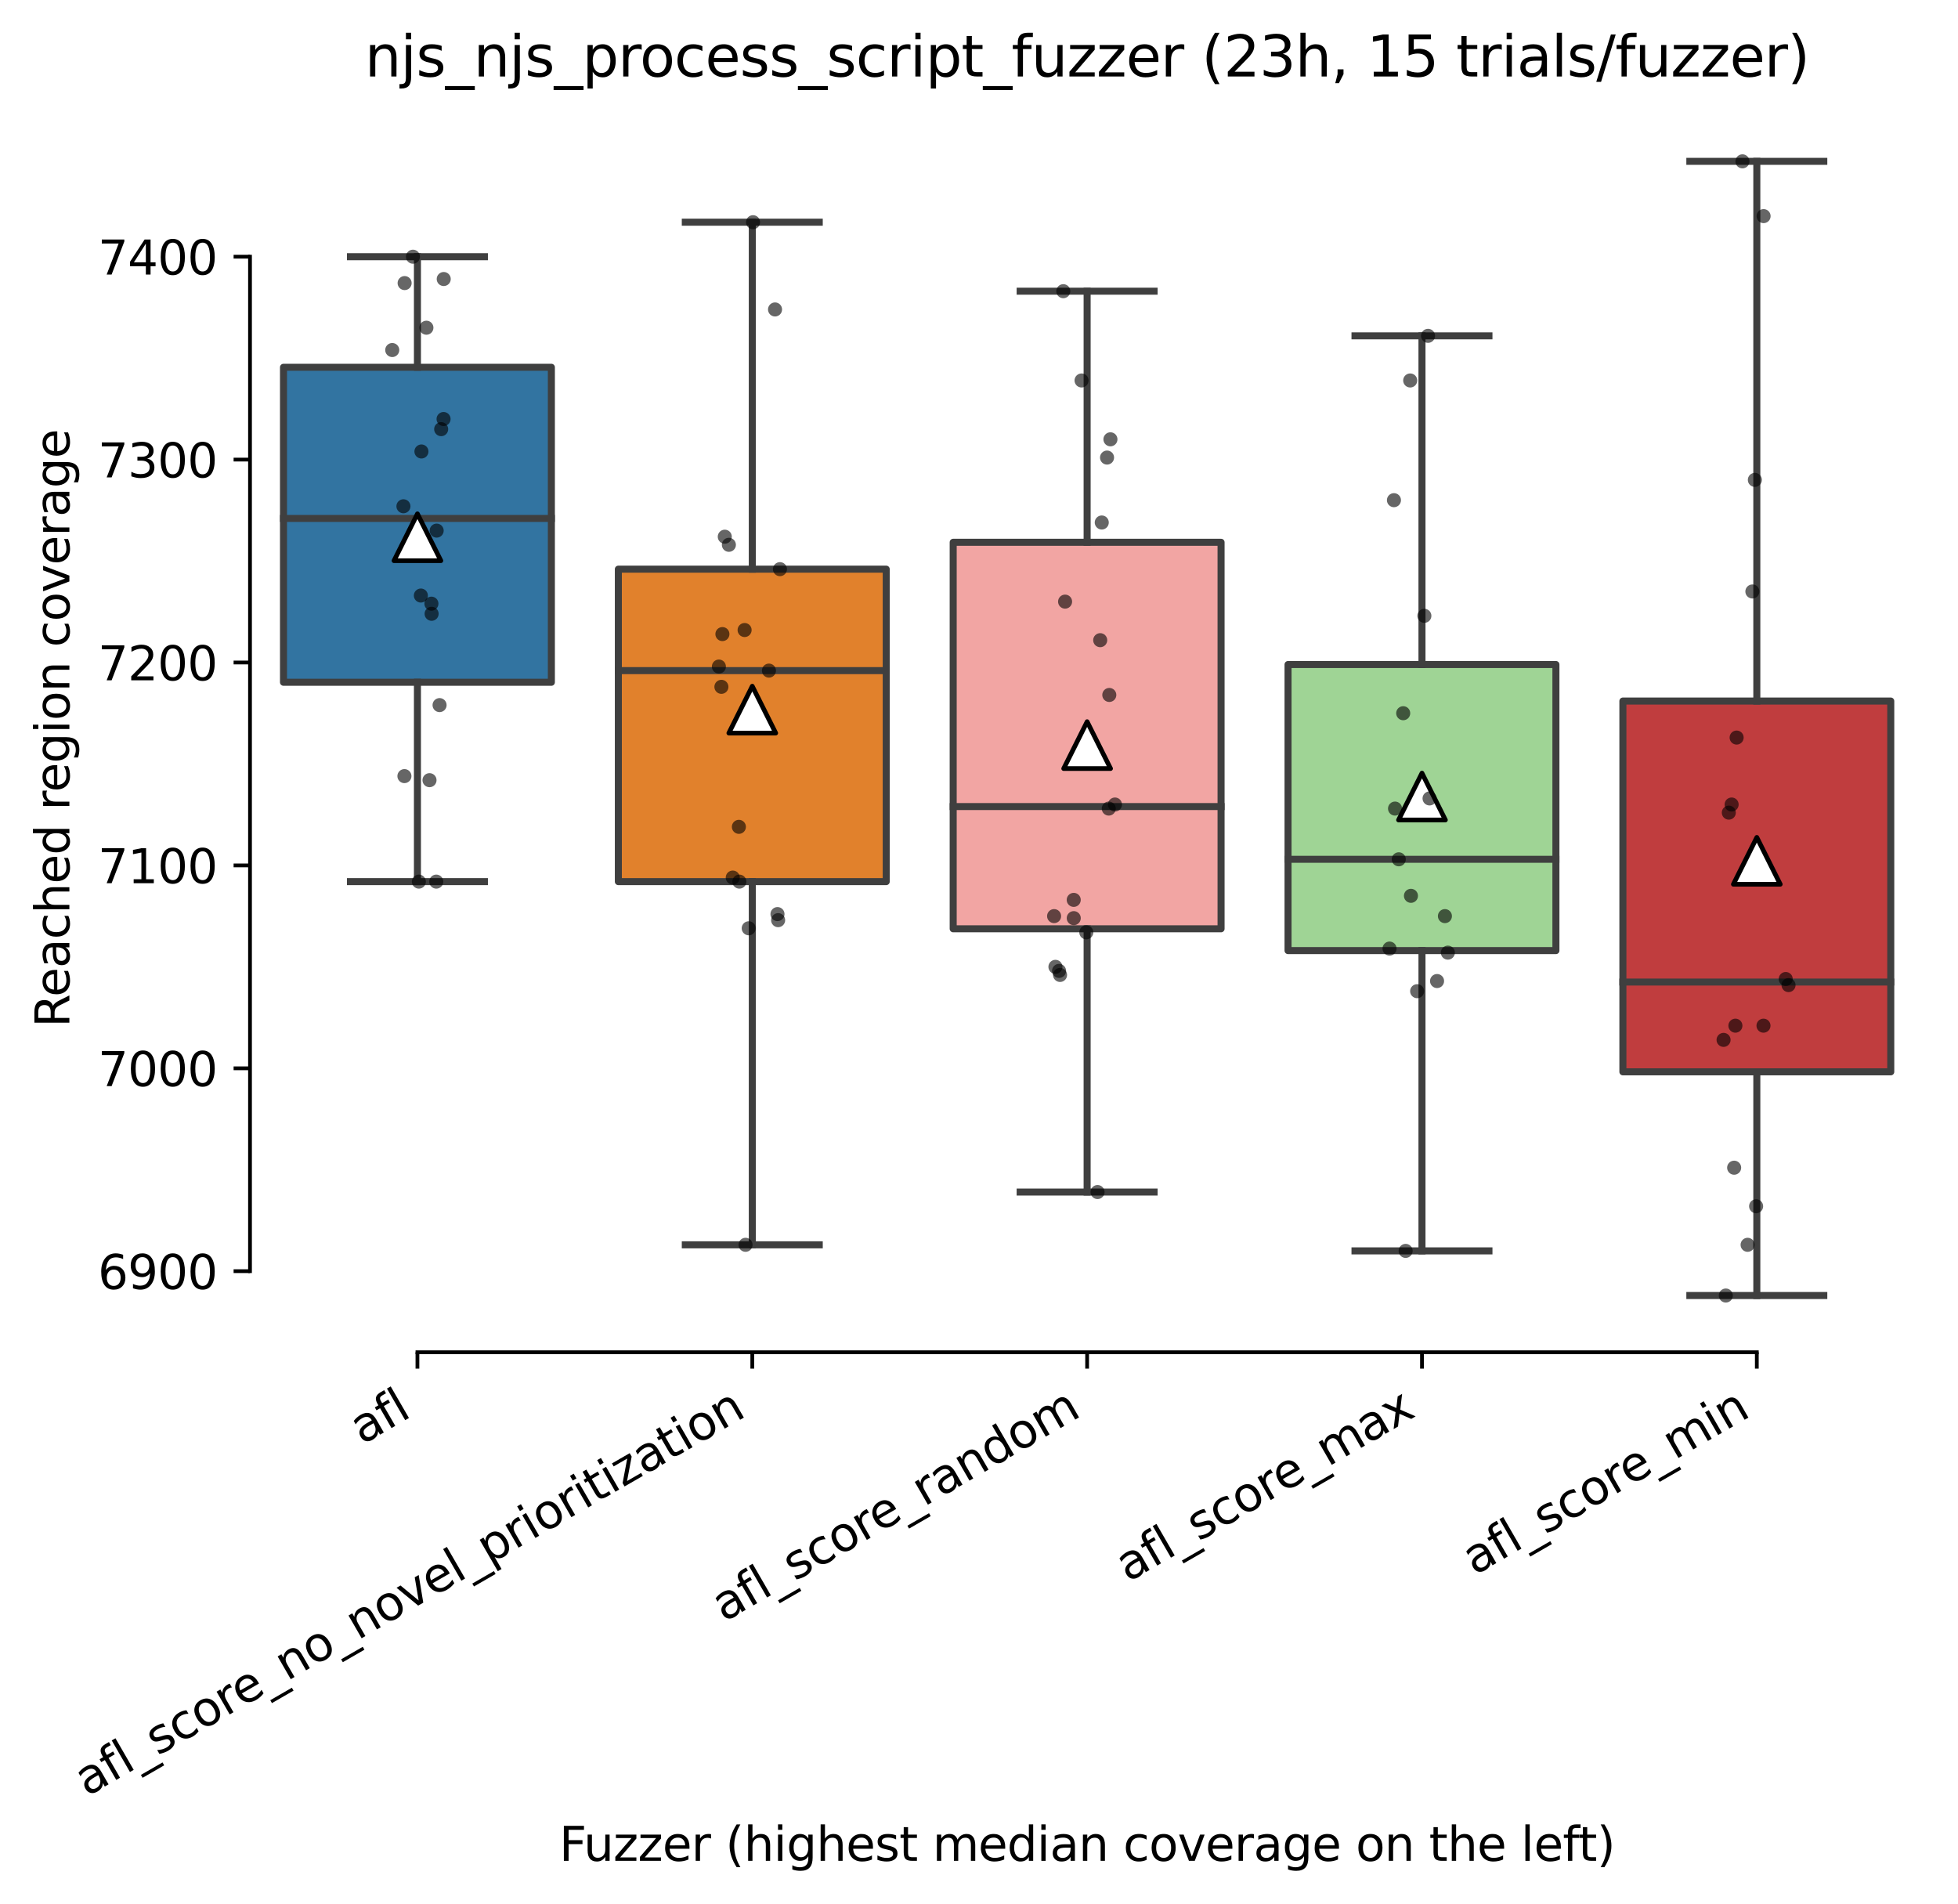
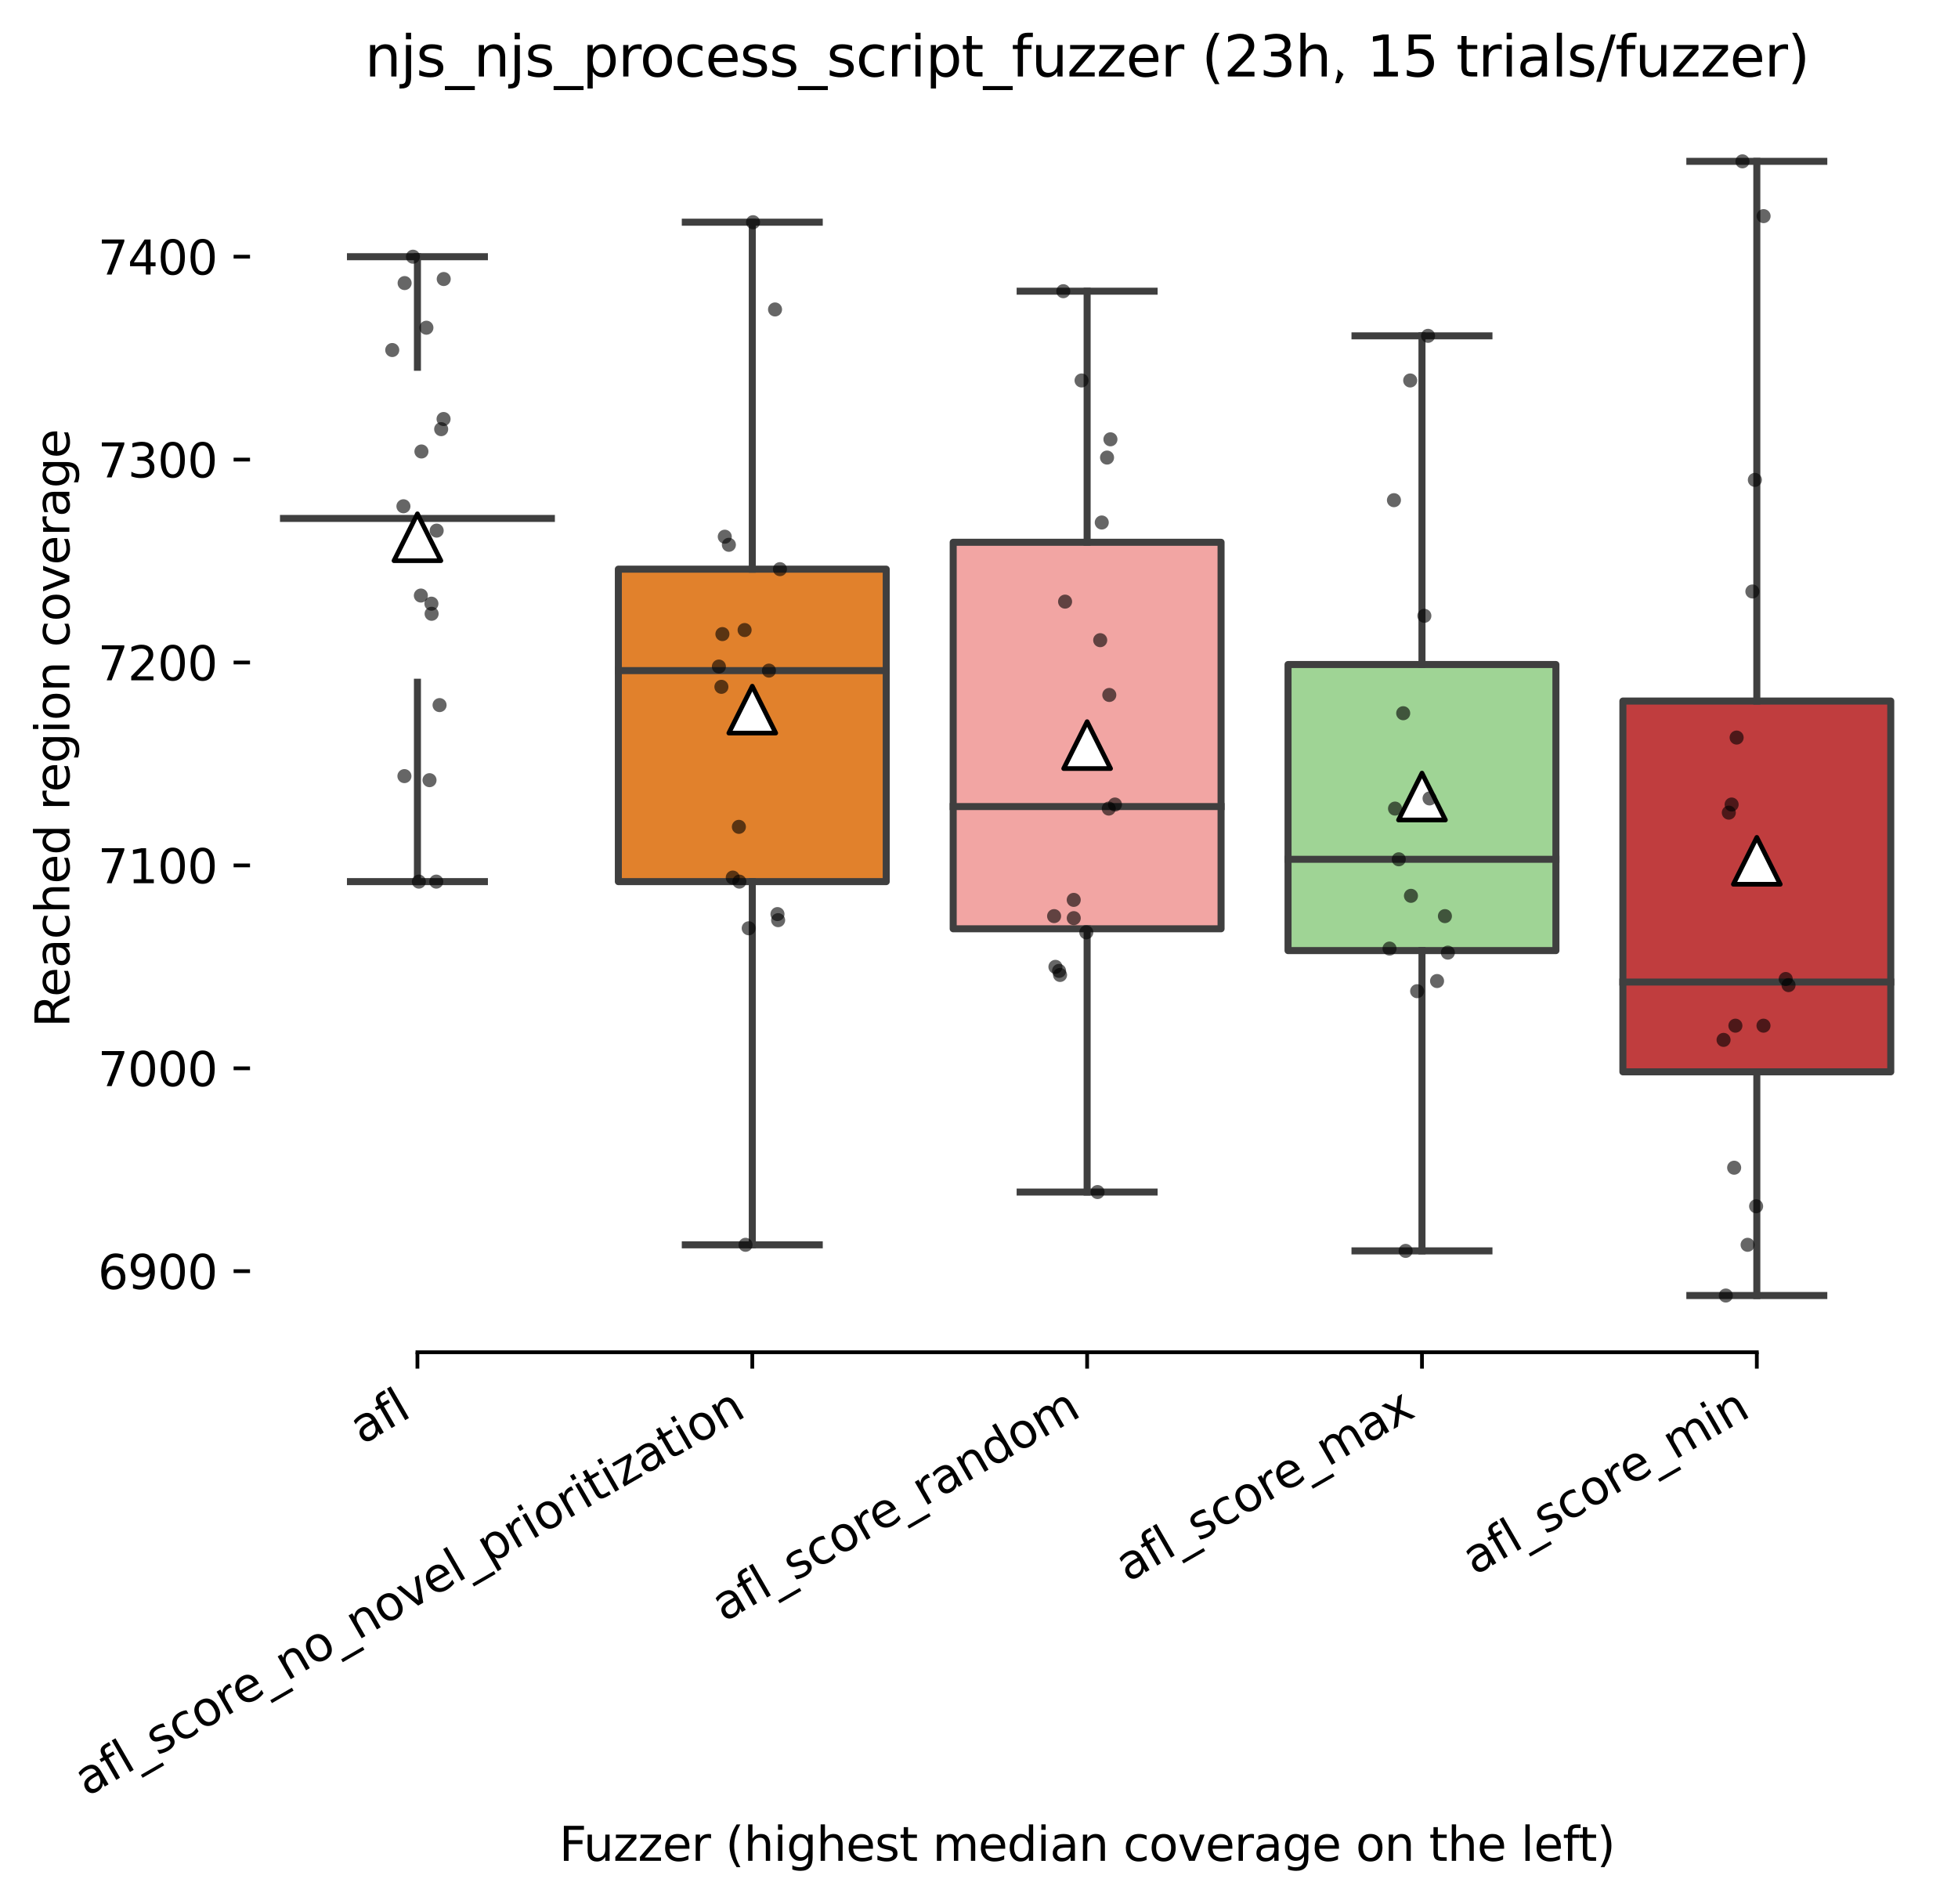
<svg xmlns="http://www.w3.org/2000/svg" xmlns:xlink="http://www.w3.org/1999/xlink" height="406.195pt" version="1.1" viewBox="0 0 417.648 406.195" width="417.648pt">
  <defs>
    <style type="text/css">*{stroke-linecap:butt;stroke-linejoin:round;}</style>
  </defs>
  <g id="figure_1">
    <g id="patch_1">
      <path d="M 0 406.195  L 417.648 406.195  L 417.648 0  L 0 0  z " style="fill:#ffffff;" />
    </g>
    <g id="axes_1">
      <g id="patch_2">
        <path d="M 53.328 288.43  L 410.448 288.43  L 410.448 22.318  L 53.328 22.318  z " style="fill:#ffffff;" />
      </g>
      <g id="patch_3">
-         <path clip-path="url(#p87314d95b2)" d="M 60.471 145.529  L 117.61 145.529  L 117.61 78.341  L 60.471 78.341  L 60.471 145.529  z " style="fill:#3274a1;stroke:#3f3f3f;stroke-linejoin:miter;stroke-width:1.5;" />
-       </g>
+         </g>
      <g id="patch_4">
        <path clip-path="url(#p87314d95b2)" d="M 131.895 188.048  L 189.034 188.048  L 189.034 121.401  L 131.895 121.401  L 131.895 188.048  z " style="fill:#e1812c;stroke:#3f3f3f;stroke-linejoin:miter;stroke-width:1.5;" />
      </g>
      <g id="patch_5">
        <path clip-path="url(#p87314d95b2)" d="M 203.319 198.11  L 260.458 198.11  L 260.458 115.667  L 203.319 115.667  L 203.319 198.11  z " style="fill:#f2a5a3;stroke:#3f3f3f;stroke-linejoin:miter;stroke-width:1.5;" />
      </g>
      <g id="patch_6">
        <path clip-path="url(#p87314d95b2)" d="M 274.743 202.763  L 331.882 202.763  L 331.882 141.742  L 274.743 141.742  L 274.743 202.763  z " style="fill:#9fd495;stroke:#3f3f3f;stroke-linejoin:miter;stroke-width:1.5;" />
      </g>
      <g id="patch_7">
        <path clip-path="url(#p87314d95b2)" d="M 346.167 228.621  L 403.306 228.621  L 403.306 149.532  L 346.167 149.532  L 346.167 228.621  z " style="fill:#c03d3e;stroke:#3f3f3f;stroke-linejoin:miter;stroke-width:1.5;" />
      </g>
      <g id="matplotlib.axis_1">
        <g id="xtick_1">
          <g id="line2d_1">
            <defs>
              <path d="M 0 0  L 0 3.5  " id="m2b0d265682" style="stroke:#000000;stroke-width:0.8;" />
            </defs>
            <g>
              <use style="stroke:#000000;stroke-width:0.8;" x="89.04" xlink:href="#m2b0d265682" y="288.43" />
            </g>
          </g>
          <g id="text_1">
            <g transform="translate(77.239 308.224)rotate(-30)scale(0.1 -0.1)">
              <defs>
                <path d="M 2194 1759  Q 1497 1759 1228 1600  Q 959 1441 959 1056  Q 959 750 1161 570  Q 1363 391 1709 391  Q 2188 391 2477 730  Q 2766 1069 2766 1631  L 2766 1759  L 2194 1759  z M 3341 1997  L 3341 0  L 2766 0  L 2766 531  Q 2569 213 2275 61  Q 1981 -91 1556 -91  Q 1019 -91 701 211  Q 384 513 384 1019  Q 384 1609 779 1909  Q 1175 2209 1959 2209  L 2766 2209  L 2766 2266  Q 2766 2663 2505 2880  Q 2244 3097 1772 3097  Q 1472 3097 1187 3025  Q 903 2953 641 2809  L 641 3341  Q 956 3463 1253 3523  Q 1550 3584 1831 3584  Q 2591 3584 2966 3190  Q 3341 2797 3341 1997  z " id="DejaVuSans-61" transform="scale(0.016)" />
                <path d="M 2375 4863  L 2375 4384  L 1825 4384  Q 1516 4384 1395 4259  Q 1275 4134 1275 3809  L 1275 3500  L 2222 3500  L 2222 3053  L 1275 3053  L 1275 0  L 697 0  L 697 3053  L 147 3053  L 147 3500  L 697 3500  L 697 3744  Q 697 4328 969 4595  Q 1241 4863 1831 4863  L 2375 4863  z " id="DejaVuSans-66" transform="scale(0.016)" />
                <path d="M 603 4863  L 1178 4863  L 1178 0  L 603 0  L 603 4863  z " id="DejaVuSans-6c" transform="scale(0.016)" />
              </defs>
              <use xlink:href="#DejaVuSans-61" />
              <use x="61.279" xlink:href="#DejaVuSans-66" />
              <use x="96.484" xlink:href="#DejaVuSans-6c" />
            </g>
          </g>
        </g>
        <g id="xtick_2">
          <g id="line2d_2">
            <g>
              <use style="stroke:#000000;stroke-width:0.8;" x="160.464" xlink:href="#m2b0d265682" y="288.43" />
            </g>
          </g>
          <g id="text_2">
            <g transform="translate(18.53 383.275)rotate(-30)scale(0.1 -0.1)">
              <defs>
                <path d="M 3263 -1063  L 3263 -1509  L -63 -1509  L -63 -1063  L 3263 -1063  z " id="DejaVuSans-5f" transform="scale(0.016)" />
                <path d="M 2834 3397  L 2834 2853  Q 2591 2978 2328 3040  Q 2066 3103 1784 3103  Q 1356 3103 1142 2972  Q 928 2841 928 2578  Q 928 2378 1081 2264  Q 1234 2150 1697 2047  L 1894 2003  Q 2506 1872 2764 1633  Q 3022 1394 3022 966  Q 3022 478 2636 193  Q 2250 -91 1575 -91  Q 1294 -91 989 -36  Q 684 19 347 128  L 347 722  Q 666 556 975 473  Q 1284 391 1588 391  Q 1994 391 2212 530  Q 2431 669 2431 922  Q 2431 1156 2273 1281  Q 2116 1406 1581 1522  L 1381 1569  Q 847 1681 609 1914  Q 372 2147 372 2553  Q 372 3047 722 3315  Q 1072 3584 1716 3584  Q 2034 3584 2315 3537  Q 2597 3491 2834 3397  z " id="DejaVuSans-73" transform="scale(0.016)" />
                <path d="M 3122 3366  L 3122 2828  Q 2878 2963 2633 3030  Q 2388 3097 2138 3097  Q 1578 3097 1268 2742  Q 959 2388 959 1747  Q 959 1106 1268 751  Q 1578 397 2138 397  Q 2388 397 2633 464  Q 2878 531 3122 666  L 3122 134  Q 2881 22 2623 -34  Q 2366 -91 2075 -91  Q 1284 -91 818 406  Q 353 903 353 1747  Q 353 2603 823 3093  Q 1294 3584 2113 3584  Q 2378 3584 2631 3529  Q 2884 3475 3122 3366  z " id="DejaVuSans-63" transform="scale(0.016)" />
                <path d="M 1959 3097  Q 1497 3097 1228 2736  Q 959 2375 959 1747  Q 959 1119 1226 758  Q 1494 397 1959 397  Q 2419 397 2687 759  Q 2956 1122 2956 1747  Q 2956 2369 2687 2733  Q 2419 3097 1959 3097  z M 1959 3584  Q 2709 3584 3137 3096  Q 3566 2609 3566 1747  Q 3566 888 3137 398  Q 2709 -91 1959 -91  Q 1206 -91 779 398  Q 353 888 353 1747  Q 353 2609 779 3096  Q 1206 3584 1959 3584  z " id="DejaVuSans-6f" transform="scale(0.016)" />
                <path d="M 2631 2963  Q 2534 3019 2420 3045  Q 2306 3072 2169 3072  Q 1681 3072 1420 2755  Q 1159 2438 1159 1844  L 1159 0  L 581 0  L 581 3500  L 1159 3500  L 1159 2956  Q 1341 3275 1631 3429  Q 1922 3584 2338 3584  Q 2397 3584 2469 3576  Q 2541 3569 2628 3553  L 2631 2963  z " id="DejaVuSans-72" transform="scale(0.016)" />
                <path d="M 3597 1894  L 3597 1613  L 953 1613  Q 991 1019 1311 708  Q 1631 397 2203 397  Q 2534 397 2845 478  Q 3156 559 3463 722  L 3463 178  Q 3153 47 2828 -22  Q 2503 -91 2169 -91  Q 1331 -91 842 396  Q 353 884 353 1716  Q 353 2575 817 3079  Q 1281 3584 2069 3584  Q 2775 3584 3186 3129  Q 3597 2675 3597 1894  z M 3022 2063  Q 3016 2534 2758 2815  Q 2500 3097 2075 3097  Q 1594 3097 1305 2825  Q 1016 2553 972 2059  L 3022 2063  z " id="DejaVuSans-65" transform="scale(0.016)" />
                <path d="M 3513 2113  L 3513 0  L 2938 0  L 2938 2094  Q 2938 2591 2744 2837  Q 2550 3084 2163 3084  Q 1697 3084 1428 2787  Q 1159 2491 1159 1978  L 1159 0  L 581 0  L 581 3500  L 1159 3500  L 1159 2956  Q 1366 3272 1645 3428  Q 1925 3584 2291 3584  Q 2894 3584 3203 3211  Q 3513 2838 3513 2113  z " id="DejaVuSans-6e" transform="scale(0.016)" />
                <path d="M 191 3500  L 800 3500  L 1894 563  L 2988 3500  L 3597 3500  L 2284 0  L 1503 0  L 191 3500  z " id="DejaVuSans-76" transform="scale(0.016)" />
                <path d="M 1159 525  L 1159 -1331  L 581 -1331  L 581 3500  L 1159 3500  L 1159 2969  Q 1341 3281 1617 3432  Q 1894 3584 2278 3584  Q 2916 3584 3314 3078  Q 3713 2572 3713 1747  Q 3713 922 3314 415  Q 2916 -91 2278 -91  Q 1894 -91 1617 61  Q 1341 213 1159 525  z M 3116 1747  Q 3116 2381 2855 2742  Q 2594 3103 2138 3103  Q 1681 3103 1420 2742  Q 1159 2381 1159 1747  Q 1159 1113 1420 752  Q 1681 391 2138 391  Q 2594 391 2855 752  Q 3116 1113 3116 1747  z " id="DejaVuSans-70" transform="scale(0.016)" />
                <path d="M 603 3500  L 1178 3500  L 1178 0  L 603 0  L 603 3500  z M 603 4863  L 1178 4863  L 1178 4134  L 603 4134  L 603 4863  z " id="DejaVuSans-69" transform="scale(0.016)" />
                <path d="M 1172 4494  L 1172 3500  L 2356 3500  L 2356 3053  L 1172 3053  L 1172 1153  Q 1172 725 1289 603  Q 1406 481 1766 481  L 2356 481  L 2356 0  L 1766 0  Q 1100 0 847 248  Q 594 497 594 1153  L 594 3053  L 172 3053  L 172 3500  L 594 3500  L 594 4494  L 1172 4494  z " id="DejaVuSans-74" transform="scale(0.016)" />
                <path d="M 353 3500  L 3084 3500  L 3084 2975  L 922 459  L 3084 459  L 3084 0  L 275 0  L 275 525  L 2438 3041  L 353 3041  L 353 3500  z " id="DejaVuSans-7a" transform="scale(0.016)" />
              </defs>
              <use xlink:href="#DejaVuSans-61" />
              <use x="61.279" xlink:href="#DejaVuSans-66" />
              <use x="96.484" xlink:href="#DejaVuSans-6c" />
              <use x="124.268" xlink:href="#DejaVuSans-5f" />
              <use x="174.268" xlink:href="#DejaVuSans-73" />
              <use x="226.367" xlink:href="#DejaVuSans-63" />
              <use x="281.348" xlink:href="#DejaVuSans-6f" />
              <use x="342.529" xlink:href="#DejaVuSans-72" />
              <use x="381.393" xlink:href="#DejaVuSans-65" />
              <use x="442.916" xlink:href="#DejaVuSans-5f" />
              <use x="492.916" xlink:href="#DejaVuSans-6e" />
              <use x="556.295" xlink:href="#DejaVuSans-6f" />
              <use x="617.477" xlink:href="#DejaVuSans-5f" />
              <use x="667.477" xlink:href="#DejaVuSans-6e" />
              <use x="730.855" xlink:href="#DejaVuSans-6f" />
              <use x="792.037" xlink:href="#DejaVuSans-76" />
              <use x="851.217" xlink:href="#DejaVuSans-65" />
              <use x="912.74" xlink:href="#DejaVuSans-6c" />
              <use x="940.523" xlink:href="#DejaVuSans-5f" />
              <use x="990.523" xlink:href="#DejaVuSans-70" />
              <use x="1054" xlink:href="#DejaVuSans-72" />
              <use x="1095.113" xlink:href="#DejaVuSans-69" />
              <use x="1122.896" xlink:href="#DejaVuSans-6f" />
              <use x="1184.078" xlink:href="#DejaVuSans-72" />
              <use x="1225.191" xlink:href="#DejaVuSans-69" />
              <use x="1252.975" xlink:href="#DejaVuSans-74" />
              <use x="1292.184" xlink:href="#DejaVuSans-69" />
              <use x="1319.967" xlink:href="#DejaVuSans-7a" />
              <use x="1372.457" xlink:href="#DejaVuSans-61" />
              <use x="1433.736" xlink:href="#DejaVuSans-74" />
              <use x="1472.945" xlink:href="#DejaVuSans-69" />
              <use x="1500.729" xlink:href="#DejaVuSans-6f" />
              <use x="1561.91" xlink:href="#DejaVuSans-6e" />
            </g>
          </g>
        </g>
        <g id="xtick_3">
          <g id="line2d_3">
            <g>
              <use style="stroke:#000000;stroke-width:0.8;" x="231.888" xlink:href="#m2b0d265682" y="288.43" />
            </g>
          </g>
          <g id="text_3">
            <g transform="translate(154.433 346.049)rotate(-30)scale(0.1 -0.1)">
              <defs>
                <path d="M 2906 2969  L 2906 4863  L 3481 4863  L 3481 0  L 2906 0  L 2906 525  Q 2725 213 2448 61  Q 2172 -91 1784 -91  Q 1150 -91 751 415  Q 353 922 353 1747  Q 353 2572 751 3078  Q 1150 3584 1784 3584  Q 2172 3584 2448 3432  Q 2725 3281 2906 2969  z M 947 1747  Q 947 1113 1208 752  Q 1469 391 1925 391  Q 2381 391 2643 752  Q 2906 1113 2906 1747  Q 2906 2381 2643 2742  Q 2381 3103 1925 3103  Q 1469 3103 1208 2742  Q 947 2381 947 1747  z " id="DejaVuSans-64" transform="scale(0.016)" />
                <path d="M 3328 2828  Q 3544 3216 3844 3400  Q 4144 3584 4550 3584  Q 5097 3584 5394 3201  Q 5691 2819 5691 2113  L 5691 0  L 5113 0  L 5113 2094  Q 5113 2597 4934 2840  Q 4756 3084 4391 3084  Q 3944 3084 3684 2787  Q 3425 2491 3425 1978  L 3425 0  L 2847 0  L 2847 2094  Q 2847 2600 2669 2842  Q 2491 3084 2119 3084  Q 1678 3084 1418 2786  Q 1159 2488 1159 1978  L 1159 0  L 581 0  L 581 3500  L 1159 3500  L 1159 2956  Q 1356 3278 1631 3431  Q 1906 3584 2284 3584  Q 2666 3584 2933 3390  Q 3200 3197 3328 2828  z " id="DejaVuSans-6d" transform="scale(0.016)" />
              </defs>
              <use xlink:href="#DejaVuSans-61" />
              <use x="61.279" xlink:href="#DejaVuSans-66" />
              <use x="96.484" xlink:href="#DejaVuSans-6c" />
              <use x="124.268" xlink:href="#DejaVuSans-5f" />
              <use x="174.268" xlink:href="#DejaVuSans-73" />
              <use x="226.367" xlink:href="#DejaVuSans-63" />
              <use x="281.348" xlink:href="#DejaVuSans-6f" />
              <use x="342.529" xlink:href="#DejaVuSans-72" />
              <use x="381.393" xlink:href="#DejaVuSans-65" />
              <use x="442.916" xlink:href="#DejaVuSans-5f" />
              <use x="492.916" xlink:href="#DejaVuSans-72" />
              <use x="534.029" xlink:href="#DejaVuSans-61" />
              <use x="595.309" xlink:href="#DejaVuSans-6e" />
              <use x="658.688" xlink:href="#DejaVuSans-64" />
              <use x="722.164" xlink:href="#DejaVuSans-6f" />
              <use x="783.346" xlink:href="#DejaVuSans-6d" />
            </g>
          </g>
        </g>
        <g id="xtick_4">
          <g id="line2d_4">
            <g>
              <use style="stroke:#000000;stroke-width:0.8;" x="303.312" xlink:href="#m2b0d265682" y="288.43" />
            </g>
          </g>
          <g id="text_4">
            <g transform="translate(240.576 337.55)rotate(-30)scale(0.1 -0.1)">
              <defs>
                <path d="M 3513 3500  L 2247 1797  L 3578 0  L 2900 0  L 1881 1375  L 863 0  L 184 0  L 1544 1831  L 300 3500  L 978 3500  L 1906 2253  L 2834 3500  L 3513 3500  z " id="DejaVuSans-78" transform="scale(0.016)" />
              </defs>
              <use xlink:href="#DejaVuSans-61" />
              <use x="61.279" xlink:href="#DejaVuSans-66" />
              <use x="96.484" xlink:href="#DejaVuSans-6c" />
              <use x="124.268" xlink:href="#DejaVuSans-5f" />
              <use x="174.268" xlink:href="#DejaVuSans-73" />
              <use x="226.367" xlink:href="#DejaVuSans-63" />
              <use x="281.348" xlink:href="#DejaVuSans-6f" />
              <use x="342.529" xlink:href="#DejaVuSans-72" />
              <use x="381.393" xlink:href="#DejaVuSans-65" />
              <use x="442.916" xlink:href="#DejaVuSans-5f" />
              <use x="492.916" xlink:href="#DejaVuSans-6d" />
              <use x="590.328" xlink:href="#DejaVuSans-61" />
              <use x="651.607" xlink:href="#DejaVuSans-78" />
            </g>
          </g>
        </g>
        <g id="xtick_5">
          <g id="line2d_5">
            <g>
              <use style="stroke:#000000;stroke-width:0.8;" x="374.736" xlink:href="#m2b0d265682" y="288.43" />
            </g>
          </g>
          <g id="text_5">
            <g transform="translate(314.539 336.085)rotate(-30)scale(0.1 -0.1)">
              <use xlink:href="#DejaVuSans-61" />
              <use x="61.279" xlink:href="#DejaVuSans-66" />
              <use x="96.484" xlink:href="#DejaVuSans-6c" />
              <use x="124.268" xlink:href="#DejaVuSans-5f" />
              <use x="174.268" xlink:href="#DejaVuSans-73" />
              <use x="226.367" xlink:href="#DejaVuSans-63" />
              <use x="281.348" xlink:href="#DejaVuSans-6f" />
              <use x="342.529" xlink:href="#DejaVuSans-72" />
              <use x="381.393" xlink:href="#DejaVuSans-65" />
              <use x="442.916" xlink:href="#DejaVuSans-5f" />
              <use x="492.916" xlink:href="#DejaVuSans-6d" />
              <use x="590.328" xlink:href="#DejaVuSans-69" />
              <use x="618.111" xlink:href="#DejaVuSans-6e" />
            </g>
          </g>
        </g>
        <g id="text_6">
          <g transform="translate(119.27 396.916)scale(0.1 -0.1)">
            <defs>
              <path d="M 628 4666  L 3309 4666  L 3309 4134  L 1259 4134  L 1259 2759  L 3109 2759  L 3109 2228  L 1259 2228  L 1259 0  L 628 0  L 628 4666  z " id="DejaVuSans-46" transform="scale(0.016)" />
              <path d="M 544 1381  L 544 3500  L 1119 3500  L 1119 1403  Q 1119 906 1312 657  Q 1506 409 1894 409  Q 2359 409 2629 706  Q 2900 1003 2900 1516  L 2900 3500  L 3475 3500  L 3475 0  L 2900 0  L 2900 538  Q 2691 219 2414 64  Q 2138 -91 1772 -91  Q 1169 -91 856 284  Q 544 659 544 1381  z M 1991 3584  L 1991 3584  z " id="DejaVuSans-75" transform="scale(0.016)" />
              <path id="DejaVuSans-20" transform="scale(0.016)" />
              <path d="M 1984 4856  Q 1566 4138 1362 3434  Q 1159 2731 1159 2009  Q 1159 1288 1364 580  Q 1569 -128 1984 -844  L 1484 -844  Q 1016 -109 783 600  Q 550 1309 550 2009  Q 550 2706 781 3412  Q 1013 4119 1484 4856  L 1984 4856  z " id="DejaVuSans-28" transform="scale(0.016)" />
              <path d="M 3513 2113  L 3513 0  L 2938 0  L 2938 2094  Q 2938 2591 2744 2837  Q 2550 3084 2163 3084  Q 1697 3084 1428 2787  Q 1159 2491 1159 1978  L 1159 0  L 581 0  L 581 4863  L 1159 4863  L 1159 2956  Q 1366 3272 1645 3428  Q 1925 3584 2291 3584  Q 2894 3584 3203 3211  Q 3513 2838 3513 2113  z " id="DejaVuSans-68" transform="scale(0.016)" />
              <path d="M 2906 1791  Q 2906 2416 2648 2759  Q 2391 3103 1925 3103  Q 1463 3103 1205 2759  Q 947 2416 947 1791  Q 947 1169 1205 825  Q 1463 481 1925 481  Q 2391 481 2648 825  Q 2906 1169 2906 1791  z M 3481 434  Q 3481 -459 3084 -895  Q 2688 -1331 1869 -1331  Q 1566 -1331 1297 -1286  Q 1028 -1241 775 -1147  L 775 -588  Q 1028 -725 1275 -790  Q 1522 -856 1778 -856  Q 2344 -856 2625 -561  Q 2906 -266 2906 331  L 2906 616  Q 2728 306 2450 153  Q 2172 0 1784 0  Q 1141 0 747 490  Q 353 981 353 1791  Q 353 2603 747 3093  Q 1141 3584 1784 3584  Q 2172 3584 2450 3431  Q 2728 3278 2906 2969  L 2906 3500  L 3481 3500  L 3481 434  z " id="DejaVuSans-67" transform="scale(0.016)" />
              <path d="M 513 4856  L 1013 4856  Q 1481 4119 1714 3412  Q 1947 2706 1947 2009  Q 1947 1309 1714 600  Q 1481 -109 1013 -844  L 513 -844  Q 928 -128 1133 580  Q 1338 1288 1338 2009  Q 1338 2731 1133 3434  Q 928 4138 513 4856  z " id="DejaVuSans-29" transform="scale(0.016)" />
            </defs>
            <use xlink:href="#DejaVuSans-46" />
            <use x="52.02" xlink:href="#DejaVuSans-75" />
            <use x="115.398" xlink:href="#DejaVuSans-7a" />
            <use x="167.889" xlink:href="#DejaVuSans-7a" />
            <use x="220.379" xlink:href="#DejaVuSans-65" />
            <use x="281.902" xlink:href="#DejaVuSans-72" />
            <use x="323.016" xlink:href="#DejaVuSans-20" />
            <use x="354.803" xlink:href="#DejaVuSans-28" />
            <use x="393.816" xlink:href="#DejaVuSans-68" />
            <use x="457.195" xlink:href="#DejaVuSans-69" />
            <use x="484.979" xlink:href="#DejaVuSans-67" />
            <use x="548.455" xlink:href="#DejaVuSans-68" />
            <use x="611.834" xlink:href="#DejaVuSans-65" />
            <use x="673.357" xlink:href="#DejaVuSans-73" />
            <use x="725.457" xlink:href="#DejaVuSans-74" />
            <use x="764.666" xlink:href="#DejaVuSans-20" />
            <use x="796.453" xlink:href="#DejaVuSans-6d" />
            <use x="893.865" xlink:href="#DejaVuSans-65" />
            <use x="955.389" xlink:href="#DejaVuSans-64" />
            <use x="1018.865" xlink:href="#DejaVuSans-69" />
            <use x="1046.648" xlink:href="#DejaVuSans-61" />
            <use x="1107.928" xlink:href="#DejaVuSans-6e" />
            <use x="1171.307" xlink:href="#DejaVuSans-20" />
            <use x="1203.094" xlink:href="#DejaVuSans-63" />
            <use x="1258.074" xlink:href="#DejaVuSans-6f" />
            <use x="1319.256" xlink:href="#DejaVuSans-76" />
            <use x="1378.436" xlink:href="#DejaVuSans-65" />
            <use x="1439.959" xlink:href="#DejaVuSans-72" />
            <use x="1481.072" xlink:href="#DejaVuSans-61" />
            <use x="1542.352" xlink:href="#DejaVuSans-67" />
            <use x="1605.828" xlink:href="#DejaVuSans-65" />
            <use x="1667.352" xlink:href="#DejaVuSans-20" />
            <use x="1699.139" xlink:href="#DejaVuSans-6f" />
            <use x="1760.32" xlink:href="#DejaVuSans-6e" />
            <use x="1823.699" xlink:href="#DejaVuSans-20" />
            <use x="1855.486" xlink:href="#DejaVuSans-74" />
            <use x="1894.695" xlink:href="#DejaVuSans-68" />
            <use x="1958.074" xlink:href="#DejaVuSans-65" />
            <use x="2019.598" xlink:href="#DejaVuSans-20" />
            <use x="2051.385" xlink:href="#DejaVuSans-6c" />
            <use x="2079.168" xlink:href="#DejaVuSans-65" />
            <use x="2140.691" xlink:href="#DejaVuSans-66" />
            <use x="2174.146" xlink:href="#DejaVuSans-74" />
            <use x="2213.355" xlink:href="#DejaVuSans-29" />
          </g>
        </g>
      </g>
      <g id="matplotlib.axis_2">
        <g id="ytick_1">
          <g id="line2d_6">
            <defs>
              <path d="M 0 0  L -3.5 0  " id="m06b3e0216a" style="stroke:#000000;stroke-width:0.8;" />
            </defs>
            <g>
              <use style="stroke:#000000;stroke-width:0.8;" x="53.328" xlink:href="#m06b3e0216a" y="271.141" />
            </g>
          </g>
          <g id="text_7">
            <g transform="translate(20.878 274.94)scale(0.1 -0.1)">
              <defs>
                <path d="M 2113 2584  Q 1688 2584 1439 2293  Q 1191 2003 1191 1497  Q 1191 994 1439 701  Q 1688 409 2113 409  Q 2538 409 2786 701  Q 3034 994 3034 1497  Q 3034 2003 2786 2293  Q 2538 2584 2113 2584  z M 3366 4563  L 3366 3988  Q 3128 4100 2886 4159  Q 2644 4219 2406 4219  Q 1781 4219 1451 3797  Q 1122 3375 1075 2522  Q 1259 2794 1537 2939  Q 1816 3084 2150 3084  Q 2853 3084 3261 2657  Q 3669 2231 3669 1497  Q 3669 778 3244 343  Q 2819 -91 2113 -91  Q 1303 -91 875 529  Q 447 1150 447 2328  Q 447 3434 972 4092  Q 1497 4750 2381 4750  Q 2619 4750 2861 4703  Q 3103 4656 3366 4563  z " id="DejaVuSans-36" transform="scale(0.016)" />
                <path d="M 703 97  L 703 672  Q 941 559 1184 500  Q 1428 441 1663 441  Q 2288 441 2617 861  Q 2947 1281 2994 2138  Q 2813 1869 2534 1725  Q 2256 1581 1919 1581  Q 1219 1581 811 2004  Q 403 2428 403 3163  Q 403 3881 828 4315  Q 1253 4750 1959 4750  Q 2769 4750 3195 4129  Q 3622 3509 3622 2328  Q 3622 1225 3098 567  Q 2575 -91 1691 -91  Q 1453 -91 1209 -44  Q 966 3 703 97  z M 1959 2075  Q 2384 2075 2632 2365  Q 2881 2656 2881 3163  Q 2881 3666 2632 3958  Q 2384 4250 1959 4250  Q 1534 4250 1286 3958  Q 1038 3666 1038 3163  Q 1038 2656 1286 2365  Q 1534 2075 1959 2075  z " id="DejaVuSans-39" transform="scale(0.016)" />
                <path d="M 2034 4250  Q 1547 4250 1301 3770  Q 1056 3291 1056 2328  Q 1056 1369 1301 889  Q 1547 409 2034 409  Q 2525 409 2770 889  Q 3016 1369 3016 2328  Q 3016 3291 2770 3770  Q 2525 4250 2034 4250  z M 2034 4750  Q 2819 4750 3233 4129  Q 3647 3509 3647 2328  Q 3647 1150 3233 529  Q 2819 -91 2034 -91  Q 1250 -91 836 529  Q 422 1150 422 2328  Q 422 3509 836 4129  Q 1250 4750 2034 4750  z " id="DejaVuSans-30" transform="scale(0.016)" />
              </defs>
              <use xlink:href="#DejaVuSans-36" />
              <use x="63.623" xlink:href="#DejaVuSans-39" />
              <use x="127.246" xlink:href="#DejaVuSans-30" />
              <use x="190.869" xlink:href="#DejaVuSans-30" />
            </g>
          </g>
        </g>
        <g id="ytick_2">
          <g id="line2d_7">
            <g>
              <use style="stroke:#000000;stroke-width:0.8;" x="53.328" xlink:href="#m06b3e0216a" y="227.864" />
            </g>
          </g>
          <g id="text_8">
            <g transform="translate(20.878 231.663)scale(0.1 -0.1)">
              <defs>
                <path d="M 525 4666  L 3525 4666  L 3525 4397  L 1831 0  L 1172 0  L 2766 4134  L 525 4134  L 525 4666  z " id="DejaVuSans-37" transform="scale(0.016)" />
              </defs>
              <use xlink:href="#DejaVuSans-37" />
              <use x="63.623" xlink:href="#DejaVuSans-30" />
              <use x="127.246" xlink:href="#DejaVuSans-30" />
              <use x="190.869" xlink:href="#DejaVuSans-30" />
            </g>
          </g>
        </g>
        <g id="ytick_3">
          <g id="line2d_8">
            <g>
              <use style="stroke:#000000;stroke-width:0.8;" x="53.328" xlink:href="#m06b3e0216a" y="184.586" />
            </g>
          </g>
          <g id="text_9">
            <g transform="translate(20.878 188.386)scale(0.1 -0.1)">
              <defs>
                <path d="M 794 531  L 1825 531  L 1825 4091  L 703 3866  L 703 4441  L 1819 4666  L 2450 4666  L 2450 531  L 3481 531  L 3481 0  L 794 0  L 794 531  z " id="DejaVuSans-31" transform="scale(0.016)" />
              </defs>
              <use xlink:href="#DejaVuSans-37" />
              <use x="63.623" xlink:href="#DejaVuSans-31" />
              <use x="127.246" xlink:href="#DejaVuSans-30" />
              <use x="190.869" xlink:href="#DejaVuSans-30" />
            </g>
          </g>
        </g>
        <g id="ytick_4">
          <g id="line2d_9">
            <g>
              <use style="stroke:#000000;stroke-width:0.8;" x="53.328" xlink:href="#m06b3e0216a" y="141.309" />
            </g>
          </g>
          <g id="text_10">
            <g transform="translate(20.878 145.108)scale(0.1 -0.1)">
              <defs>
                <path d="M 1228 531  L 3431 531  L 3431 0  L 469 0  L 469 531  Q 828 903 1448 1529  Q 2069 2156 2228 2338  Q 2531 2678 2651 2914  Q 2772 3150 2772 3378  Q 2772 3750 2511 3984  Q 2250 4219 1831 4219  Q 1534 4219 1204 4116  Q 875 4013 500 3803  L 500 4441  Q 881 4594 1212 4672  Q 1544 4750 1819 4750  Q 2544 4750 2975 4387  Q 3406 4025 3406 3419  Q 3406 3131 3298 2873  Q 3191 2616 2906 2266  Q 2828 2175 2409 1742  Q 1991 1309 1228 531  z " id="DejaVuSans-32" transform="scale(0.016)" />
              </defs>
              <use xlink:href="#DejaVuSans-37" />
              <use x="63.623" xlink:href="#DejaVuSans-32" />
              <use x="127.246" xlink:href="#DejaVuSans-30" />
              <use x="190.869" xlink:href="#DejaVuSans-30" />
            </g>
          </g>
        </g>
        <g id="ytick_5">
          <g id="line2d_10">
            <g>
              <use style="stroke:#000000;stroke-width:0.8;" x="53.328" xlink:href="#m06b3e0216a" y="98.032" />
            </g>
          </g>
          <g id="text_11">
            <g transform="translate(20.878 101.831)scale(0.1 -0.1)">
              <defs>
                <path d="M 2597 2516  Q 3050 2419 3304 2112  Q 3559 1806 3559 1356  Q 3559 666 3084 287  Q 2609 -91 1734 -91  Q 1441 -91 1130 -33  Q 819 25 488 141  L 488 750  Q 750 597 1062 519  Q 1375 441 1716 441  Q 2309 441 2620 675  Q 2931 909 2931 1356  Q 2931 1769 2642 2001  Q 2353 2234 1838 2234  L 1294 2234  L 1294 2753  L 1863 2753  Q 2328 2753 2575 2939  Q 2822 3125 2822 3475  Q 2822 3834 2567 4026  Q 2313 4219 1838 4219  Q 1578 4219 1281 4162  Q 984 4106 628 3988  L 628 4550  Q 988 4650 1302 4700  Q 1616 4750 1894 4750  Q 2613 4750 3031 4423  Q 3450 4097 3450 3541  Q 3450 3153 3228 2886  Q 3006 2619 2597 2516  z " id="DejaVuSans-33" transform="scale(0.016)" />
              </defs>
              <use xlink:href="#DejaVuSans-37" />
              <use x="63.623" xlink:href="#DejaVuSans-33" />
              <use x="127.246" xlink:href="#DejaVuSans-30" />
              <use x="190.869" xlink:href="#DejaVuSans-30" />
            </g>
          </g>
        </g>
        <g id="ytick_6">
          <g id="line2d_11">
            <g>
              <use style="stroke:#000000;stroke-width:0.8;" x="53.328" xlink:href="#m06b3e0216a" y="54.754" />
            </g>
          </g>
          <g id="text_12">
            <g transform="translate(20.878 58.554)scale(0.1 -0.1)">
              <defs>
                <path d="M 2419 4116  L 825 1625  L 2419 1625  L 2419 4116  z M 2253 4666  L 3047 4666  L 3047 1625  L 3713 1625  L 3713 1100  L 3047 1100  L 3047 0  L 2419 0  L 2419 1100  L 313 1100  L 313 1709  L 2253 4666  z " id="DejaVuSans-34" transform="scale(0.016)" />
              </defs>
              <use xlink:href="#DejaVuSans-37" />
              <use x="63.623" xlink:href="#DejaVuSans-34" />
              <use x="127.246" xlink:href="#DejaVuSans-30" />
              <use x="190.869" xlink:href="#DejaVuSans-30" />
            </g>
          </g>
        </g>
        <g id="text_13">
          <g transform="translate(14.798 219.137)rotate(-90)scale(0.1 -0.1)">
            <defs>
              <path d="M 2841 2188  Q 3044 2119 3236 1894  Q 3428 1669 3622 1275  L 4263 0  L 3584 0  L 2988 1197  Q 2756 1666 2539 1819  Q 2322 1972 1947 1972  L 1259 1972  L 1259 0  L 628 0  L 628 4666  L 2053 4666  Q 2853 4666 3247 4331  Q 3641 3997 3641 3322  Q 3641 2881 3436 2590  Q 3231 2300 2841 2188  z M 1259 4147  L 1259 2491  L 2053 2491  Q 2509 2491 2742 2702  Q 2975 2913 2975 3322  Q 2975 3731 2742 3939  Q 2509 4147 2053 4147  L 1259 4147  z " id="DejaVuSans-52" transform="scale(0.016)" />
            </defs>
            <use xlink:href="#DejaVuSans-52" />
            <use x="64.982" xlink:href="#DejaVuSans-65" />
            <use x="126.506" xlink:href="#DejaVuSans-61" />
            <use x="187.785" xlink:href="#DejaVuSans-63" />
            <use x="242.766" xlink:href="#DejaVuSans-68" />
            <use x="306.145" xlink:href="#DejaVuSans-65" />
            <use x="367.668" xlink:href="#DejaVuSans-64" />
            <use x="431.145" xlink:href="#DejaVuSans-20" />
            <use x="462.932" xlink:href="#DejaVuSans-72" />
            <use x="501.795" xlink:href="#DejaVuSans-65" />
            <use x="563.318" xlink:href="#DejaVuSans-67" />
            <use x="626.795" xlink:href="#DejaVuSans-69" />
            <use x="654.578" xlink:href="#DejaVuSans-6f" />
            <use x="715.76" xlink:href="#DejaVuSans-6e" />
            <use x="779.139" xlink:href="#DejaVuSans-20" />
            <use x="810.926" xlink:href="#DejaVuSans-63" />
            <use x="865.906" xlink:href="#DejaVuSans-6f" />
            <use x="927.088" xlink:href="#DejaVuSans-76" />
            <use x="986.268" xlink:href="#DejaVuSans-65" />
            <use x="1047.791" xlink:href="#DejaVuSans-72" />
            <use x="1088.904" xlink:href="#DejaVuSans-61" />
            <use x="1150.184" xlink:href="#DejaVuSans-67" />
            <use x="1213.66" xlink:href="#DejaVuSans-65" />
          </g>
        </g>
      </g>
      <g id="line2d_12">
        <path clip-path="url(#p87314d95b2)" d="M 89.04 145.529  L 89.04 188.048  " style="fill:none;stroke:#3f3f3f;stroke-linecap:square;stroke-width:1.5;" />
      </g>
      <g id="line2d_13">
        <path clip-path="url(#p87314d95b2)" d="M 89.04 78.341  L 89.04 54.754  " style="fill:none;stroke:#3f3f3f;stroke-linecap:square;stroke-width:1.5;" />
      </g>
      <g id="line2d_14">
        <path clip-path="url(#p87314d95b2)" d="M 74.755 188.048  L 103.325 188.048  " style="fill:none;stroke:#3f3f3f;stroke-linecap:square;stroke-width:1.5;" />
      </g>
      <g id="line2d_15">
        <path clip-path="url(#p87314d95b2)" d="M 74.755 54.754  L 103.325 54.754  " style="fill:none;stroke:#3f3f3f;stroke-linecap:square;stroke-width:1.5;" />
      </g>
      <g id="line2d_16" />
      <g id="line2d_17">
        <path clip-path="url(#p87314d95b2)" d="M 160.464 188.048  L 160.464 265.515  " style="fill:none;stroke:#3f3f3f;stroke-linecap:square;stroke-width:1.5;" />
      </g>
      <g id="line2d_18">
        <path clip-path="url(#p87314d95b2)" d="M 160.464 121.401  L 160.464 47.397  " style="fill:none;stroke:#3f3f3f;stroke-linecap:square;stroke-width:1.5;" />
      </g>
      <g id="line2d_19">
        <path clip-path="url(#p87314d95b2)" d="M 146.179 265.515  L 174.749 265.515  " style="fill:none;stroke:#3f3f3f;stroke-linecap:square;stroke-width:1.5;" />
      </g>
      <g id="line2d_20">
        <path clip-path="url(#p87314d95b2)" d="M 146.179 47.397  L 174.749 47.397  " style="fill:none;stroke:#3f3f3f;stroke-linecap:square;stroke-width:1.5;" />
      </g>
      <g id="line2d_21" />
      <g id="line2d_22">
        <path clip-path="url(#p87314d95b2)" d="M 231.888 198.11  L 231.888 254.263  " style="fill:none;stroke:#3f3f3f;stroke-linecap:square;stroke-width:1.5;" />
      </g>
      <g id="line2d_23">
        <path clip-path="url(#p87314d95b2)" d="M 231.888 115.667  L 231.888 62.112  " style="fill:none;stroke:#3f3f3f;stroke-linecap:square;stroke-width:1.5;" />
      </g>
      <g id="line2d_24">
        <path clip-path="url(#p87314d95b2)" d="M 217.603 254.263  L 246.173 254.263  " style="fill:none;stroke:#3f3f3f;stroke-linecap:square;stroke-width:1.5;" />
      </g>
      <g id="line2d_25">
        <path clip-path="url(#p87314d95b2)" d="M 217.603 62.112  L 246.173 62.112  " style="fill:none;stroke:#3f3f3f;stroke-linecap:square;stroke-width:1.5;" />
      </g>
      <g id="line2d_26" />
      <g id="line2d_27">
        <path clip-path="url(#p87314d95b2)" d="M 303.312 202.763  L 303.312 266.813  " style="fill:none;stroke:#3f3f3f;stroke-linecap:square;stroke-width:1.5;" />
      </g>
      <g id="line2d_28">
        <path clip-path="url(#p87314d95b2)" d="M 303.312 141.742  L 303.312 71.633  " style="fill:none;stroke:#3f3f3f;stroke-linecap:square;stroke-width:1.5;" />
      </g>
      <g id="line2d_29">
        <path clip-path="url(#p87314d95b2)" d="M 289.027 266.813  L 317.597 266.813  " style="fill:none;stroke:#3f3f3f;stroke-linecap:square;stroke-width:1.5;" />
      </g>
      <g id="line2d_30">
        <path clip-path="url(#p87314d95b2)" d="M 289.027 71.633  L 317.597 71.633  " style="fill:none;stroke:#3f3f3f;stroke-linecap:square;stroke-width:1.5;" />
      </g>
      <g id="line2d_31" />
      <g id="line2d_32">
        <path clip-path="url(#p87314d95b2)" d="M 374.736 228.621  L 374.736 276.334  " style="fill:none;stroke:#3f3f3f;stroke-linecap:square;stroke-width:1.5;" />
      </g>
      <g id="line2d_33">
        <path clip-path="url(#p87314d95b2)" d="M 374.736 149.532  L 374.736 34.414  " style="fill:none;stroke:#3f3f3f;stroke-linecap:square;stroke-width:1.5;" />
      </g>
      <g id="line2d_34">
        <path clip-path="url(#p87314d95b2)" d="M 360.451 276.334  L 389.021 276.334  " style="fill:none;stroke:#3f3f3f;stroke-linecap:square;stroke-width:1.5;" />
      </g>
      <g id="line2d_35">
        <path clip-path="url(#p87314d95b2)" d="M 360.451 34.414  L 389.021 34.414  " style="fill:none;stroke:#3f3f3f;stroke-linecap:square;stroke-width:1.5;" />
      </g>
      <g id="line2d_36" />
      <g id="line2d_37">
        <path clip-path="url(#p87314d95b2)" d="M 60.471 110.582  L 117.61 110.582  " style="fill:none;stroke:#3f3f3f;stroke-linecap:square;stroke-width:1.5;" />
      </g>
      <g id="line2d_38">
        <defs>
          <path d="M 0 -5  L -5 5  L 5 5  z " id="m05a08c7676" style="stroke:#000000;stroke-linejoin:miter;" />
        </defs>
        <g clip-path="url(#p87314d95b2)">
          <use style="fill:#ffffff;stroke:#000000;stroke-linejoin:miter;" x="89.04" xlink:href="#m05a08c7676" y="114.597" />
        </g>
      </g>
      <g id="line2d_39">
        <path clip-path="url(#p87314d95b2)" d="M 131.895 143.04  L 189.034 143.04  " style="fill:none;stroke:#3f3f3f;stroke-linecap:square;stroke-width:1.5;" />
      </g>
      <g id="line2d_40">
        <g clip-path="url(#p87314d95b2)">
          <use style="fill:#ffffff;stroke:#000000;stroke-linejoin:miter;" x="160.464" xlink:href="#m05a08c7676" y="151.365" />
        </g>
      </g>
      <g id="line2d_41">
        <path clip-path="url(#p87314d95b2)" d="M 203.319 172.036  L 260.458 172.036  " style="fill:none;stroke:#3f3f3f;stroke-linecap:square;stroke-width:1.5;" />
      </g>
      <g id="line2d_42">
        <g clip-path="url(#p87314d95b2)">
          <use style="fill:#ffffff;stroke:#000000;stroke-linejoin:miter;" x="231.888" xlink:href="#m05a08c7676" y="158.932" />
        </g>
      </g>
      <g id="line2d_43">
        <path clip-path="url(#p87314d95b2)" d="M 274.743 183.288  L 331.882 183.288  " style="fill:none;stroke:#3f3f3f;stroke-linecap:square;stroke-width:1.5;" />
      </g>
      <g id="line2d_44">
        <g clip-path="url(#p87314d95b2)">
          <use style="fill:#ffffff;stroke:#000000;stroke-linejoin:miter;" x="303.312" xlink:href="#m05a08c7676" y="169.901" />
        </g>
      </g>
      <g id="line2d_45">
        <path clip-path="url(#p87314d95b2)" d="M 346.167 209.471  L 403.306 209.471  " style="fill:none;stroke:#3f3f3f;stroke-linecap:square;stroke-width:1.5;" />
      </g>
      <g id="line2d_46">
        <g clip-path="url(#p87314d95b2)">
          <use style="fill:#ffffff;stroke:#000000;stroke-linejoin:miter;" x="374.736" xlink:href="#m05a08c7676" y="183.613" />
        </g>
      </g>
      <g id="patch_8">
-         <path d="M 53.328 271.141  L 53.328 54.754  " style="fill:none;stroke:#000000;stroke-linecap:square;stroke-linejoin:miter;stroke-width:0.8;" />
-       </g>
+         </g>
      <g id="patch_9">
        <path d="M 89.04 288.43  L 374.736 288.43  " style="fill:none;stroke:#000000;stroke-linecap:square;stroke-linejoin:miter;stroke-width:0.8;" />
      </g>
      <g id="PathCollection_1">
        <defs>
          <path d="M 0 1.5  C 0.398 1.5 0.779 1.342 1.061 1.061  C 1.342 0.779 1.5 0.398 1.5 -0  C 1.5 -0.398 1.342 -0.779 1.061 -1.061  C 0.779 -1.342 0.398 -1.5 0 -1.5  C -0.398 -1.5 -0.779 -1.342 -1.061 -1.061  C -1.342 -0.779 -1.5 -0.398 -1.5 0  C -1.5 0.398 -1.342 0.779 -1.061 1.061  C -0.779 1.342 -0.398 1.5 0 1.5  z " id="C0_0_8cb6e51e4b" />
        </defs>
        <g clip-path="url(#p87314d95b2)">
          <use style="fill-opacity:0.6;" x="91.616" xlink:href="#C0_0_8cb6e51e4b" y="166.41" />
        </g>
        <g clip-path="url(#p87314d95b2)">
          <use style="fill-opacity:0.6;" x="86.308" xlink:href="#C0_0_8cb6e51e4b" y="60.38" />
        </g>
        <g clip-path="url(#p87314d95b2)">
          <use style="fill-opacity:0.6;" x="93.762" xlink:href="#C0_0_8cb6e51e4b" y="150.397" />
        </g>
        <g clip-path="url(#p87314d95b2)">
          <use style="fill-opacity:0.6;" x="94.103" xlink:href="#C0_0_8cb6e51e4b" y="91.54" />
        </g>
        <g clip-path="url(#p87314d95b2)">
          <use style="fill-opacity:0.6;" x="89.347" xlink:href="#C0_0_8cb6e51e4b" y="188.048" />
        </g>
        <g clip-path="url(#p87314d95b2)">
          <use style="fill-opacity:0.6;" x="89.77" xlink:href="#C0_0_8cb6e51e4b" y="127.028" />
        </g>
        <g clip-path="url(#p87314d95b2)">
          <use style="fill-opacity:0.6;" x="86.265" xlink:href="#C0_0_8cb6e51e4b" y="165.544" />
        </g>
        <g clip-path="url(#p87314d95b2)">
          <use style="fill-opacity:0.6;" x="89.892" xlink:href="#C0_0_8cb6e51e4b" y="96.301" />
        </g>
        <g clip-path="url(#p87314d95b2)">
          <use style="fill-opacity:0.6;" x="83.668" xlink:href="#C0_0_8cb6e51e4b" y="74.662" />
        </g>
        <g clip-path="url(#p87314d95b2)">
          <use style="fill-opacity:0.6;" x="90.954" xlink:href="#C0_0_8cb6e51e4b" y="69.901" />
        </g>
        <g clip-path="url(#p87314d95b2)">
          <use style="fill-opacity:0.6;" x="93.143" xlink:href="#C0_0_8cb6e51e4b" y="113.179" />
        </g>
        <g clip-path="url(#p87314d95b2)">
          <use style="fill-opacity:0.6;" x="88.084" xlink:href="#C0_0_8cb6e51e4b" y="54.754" />
        </g>
        <g clip-path="url(#p87314d95b2)">
          <use style="fill-opacity:0.6;" x="92.064" xlink:href="#C0_0_8cb6e51e4b" y="130.922" />
        </g>
        <g clip-path="url(#p87314d95b2)">
          <use style="fill-opacity:0.6;" x="94.649" xlink:href="#C0_0_8cb6e51e4b" y="59.515" />
        </g>
        <g clip-path="url(#p87314d95b2)">
          <use style="fill-opacity:0.6;" x="92.023" xlink:href="#C0_0_8cb6e51e4b" y="128.759" />
        </g>
        <g clip-path="url(#p87314d95b2)">
          <use style="fill-opacity:0.6;" x="94.614" xlink:href="#C0_0_8cb6e51e4b" y="89.376" />
        </g>
        <g clip-path="url(#p87314d95b2)">
          <use style="fill-opacity:0.6;" x="93.06" xlink:href="#C0_0_8cb6e51e4b" y="188.048" />
        </g>
        <g clip-path="url(#p87314d95b2)">
          <use style="fill-opacity:0.6;" x="86.054" xlink:href="#C0_0_8cb6e51e4b" y="107.986" />
        </g>
      </g>
      <g id="PathCollection_2">
        <defs>
          <path d="M 0 1.5  C 0.398 1.5 0.779 1.342 1.061 1.061  C 1.342 0.779 1.5 0.398 1.5 -0  C 1.5 -0.398 1.342 -0.779 1.061 -1.061  C 0.779 -1.342 0.398 -1.5 0 -1.5  C -0.398 -1.5 -0.779 -1.342 -1.061 -1.061  C -1.342 -0.779 -1.5 -0.398 -1.5 0  C -1.5 0.398 -1.342 0.779 -1.061 1.061  C -0.779 1.342 -0.398 1.5 0 1.5  z " id="C1_0_85cd14d2ce" />
        </defs>
        <g clip-path="url(#p87314d95b2)">
          <use style="fill-opacity:0.6;" x="153.878" xlink:href="#C1_0_85cd14d2ce" y="146.502" />
        </g>
        <g clip-path="url(#p87314d95b2)">
          <use style="fill-opacity:0.6;" x="155.472" xlink:href="#C1_0_85cd14d2ce" y="116.208" />
        </g>
        <g clip-path="url(#p87314d95b2)">
          <use style="fill-opacity:0.6;" x="160.623" xlink:href="#C1_0_85cd14d2ce" y="47.397" />
        </g>
        <g clip-path="url(#p87314d95b2)">
          <use style="fill-opacity:0.6;" x="165.978" xlink:href="#C1_0_85cd14d2ce" y="196.271" />
        </g>
        <g clip-path="url(#p87314d95b2)">
          <use style="fill-opacity:0.6;" x="157.708" xlink:href="#C1_0_85cd14d2ce" y="188.048" />
        </g>
        <g clip-path="url(#p87314d95b2)">
          <use style="fill-opacity:0.6;" x="165.318" xlink:href="#C1_0_85cd14d2ce" y="66.007" />
        </g>
        <g clip-path="url(#p87314d95b2)">
          <use style="fill-opacity:0.6;" x="158.827" xlink:href="#C1_0_85cd14d2ce" y="134.385" />
        </g>
        <g clip-path="url(#p87314d95b2)">
          <use style="fill-opacity:0.6;" x="154.093" xlink:href="#C1_0_85cd14d2ce" y="135.25" />
        </g>
        <g clip-path="url(#p87314d95b2)">
          <use style="fill-opacity:0.6;" x="156.301" xlink:href="#C1_0_85cd14d2ce" y="187.183" />
        </g>
        <g clip-path="url(#p87314d95b2)">
          <use style="fill-opacity:0.6;" x="165.84" xlink:href="#C1_0_85cd14d2ce" y="194.973" />
        </g>
        <g clip-path="url(#p87314d95b2)">
          <use style="fill-opacity:0.6;" x="153.342" xlink:href="#C1_0_85cd14d2ce" y="142.175" />
        </g>
        <g clip-path="url(#p87314d95b2)">
          <use style="fill-opacity:0.6;" x="164.017" xlink:href="#C1_0_85cd14d2ce" y="143.04" />
        </g>
        <g clip-path="url(#p87314d95b2)">
          <use style="fill-opacity:0.6;" x="159.025" xlink:href="#C1_0_85cd14d2ce" y="265.515" />
        </g>
        <g clip-path="url(#p87314d95b2)">
          <use style="fill-opacity:0.6;" x="166.366" xlink:href="#C1_0_85cd14d2ce" y="121.401" />
        </g>
        <g clip-path="url(#p87314d95b2)">
          <use style="fill-opacity:0.6;" x="154.598" xlink:href="#C1_0_85cd14d2ce" y="114.477" />
        </g>
        <g clip-path="url(#p87314d95b2)">
          <use style="fill-opacity:0.6;" x="159.706" xlink:href="#C1_0_85cd14d2ce" y="198.002" />
        </g>
        <g clip-path="url(#p87314d95b2)">
          <use style="fill-opacity:0.6;" x="157.607" xlink:href="#C1_0_85cd14d2ce" y="176.364" />
        </g>
      </g>
      <g id="PathCollection_3">
        <defs>
          <path d="M 0 1.5  C 0.398 1.5 0.779 1.342 1.061 1.061  C 1.342 0.779 1.5 0.398 1.5 -0  C 1.5 -0.398 1.342 -0.779 1.061 -1.061  C 0.779 -1.342 0.398 -1.5 0 -1.5  C -0.398 -1.5 -0.779 -1.342 -1.061 -1.061  C -1.342 -0.779 -1.5 -0.398 -1.5 0  C -1.5 0.398 -1.342 0.779 -1.061 1.061  C -0.779 1.342 -0.398 1.5 0 1.5  z " id="C2_0_5798793a9c" />
        </defs>
        <g clip-path="url(#p87314d95b2)">
          <use style="fill-opacity:0.6;" x="236.859" xlink:href="#C2_0_5798793a9c" y="93.704" />
        </g>
        <g clip-path="url(#p87314d95b2)">
          <use style="fill-opacity:0.6;" x="226.804" xlink:href="#C2_0_5798793a9c" y="62.112" />
        </g>
        <g clip-path="url(#p87314d95b2)">
          <use style="fill-opacity:0.6;" x="236.504" xlink:href="#C2_0_5798793a9c" y="172.469" />
        </g>
        <g clip-path="url(#p87314d95b2)">
          <use style="fill-opacity:0.6;" x="227.187" xlink:href="#C2_0_5798793a9c" y="128.326" />
        </g>
        <g clip-path="url(#p87314d95b2)">
          <use style="fill-opacity:0.6;" x="225.128" xlink:href="#C2_0_5798793a9c" y="206.225" />
        </g>
        <g clip-path="url(#p87314d95b2)">
          <use style="fill-opacity:0.6;" x="236.617" xlink:href="#C2_0_5798793a9c" y="148.233" />
        </g>
        <g clip-path="url(#p87314d95b2)">
          <use style="fill-opacity:0.6;" x="226.113" xlink:href="#C2_0_5798793a9c" y="207.956" />
        </g>
        <g clip-path="url(#p87314d95b2)">
          <use style="fill-opacity:0.6;" x="224.844" xlink:href="#C2_0_5798793a9c" y="195.406" />
        </g>
        <g clip-path="url(#p87314d95b2)">
          <use style="fill-opacity:0.6;" x="237.825" xlink:href="#C2_0_5798793a9c" y="171.603" />
        </g>
        <g clip-path="url(#p87314d95b2)">
          <use style="fill-opacity:0.6;" x="229.03" xlink:href="#C2_0_5798793a9c" y="191.943" />
        </g>
        <g clip-path="url(#p87314d95b2)">
          <use style="fill-opacity:0.6;" x="231.711" xlink:href="#C2_0_5798793a9c" y="198.868" />
        </g>
        <g clip-path="url(#p87314d95b2)">
          <use style="fill-opacity:0.6;" x="229.035" xlink:href="#C2_0_5798793a9c" y="195.838" />
        </g>
        <g clip-path="url(#p87314d95b2)">
          <use style="fill-opacity:0.6;" x="236.136" xlink:href="#C2_0_5798793a9c" y="97.599" />
        </g>
        <g clip-path="url(#p87314d95b2)">
          <use style="fill-opacity:0.6;" x="235.009" xlink:href="#C2_0_5798793a9c" y="111.448" />
        </g>
        <g clip-path="url(#p87314d95b2)">
          <use style="fill-opacity:0.6;" x="234.11" xlink:href="#C2_0_5798793a9c" y="254.263" />
        </g>
        <g clip-path="url(#p87314d95b2)">
          <use style="fill-opacity:0.6;" x="234.678" xlink:href="#C2_0_5798793a9c" y="136.549" />
        </g>
        <g clip-path="url(#p87314d95b2)">
          <use style="fill-opacity:0.6;" x="225.9" xlink:href="#C2_0_5798793a9c" y="207.09" />
        </g>
        <g clip-path="url(#p87314d95b2)">
          <use style="fill-opacity:0.6;" x="230.702" xlink:href="#C2_0_5798793a9c" y="81.154" />
        </g>
      </g>
      <g id="PathCollection_4">
        <defs>
          <path d="M 0 1.5  C 0.398 1.5 0.779 1.342 1.061 1.061  C 1.342 0.779 1.5 0.398 1.5 -0  C 1.5 -0.398 1.342 -0.779 1.061 -1.061  C 0.779 -1.342 0.398 -1.5 0 -1.5  C -0.398 -1.5 -0.779 -1.342 -1.061 -1.061  C -1.342 -0.779 -1.5 -0.398 -1.5 0  C -1.5 0.398 -1.342 0.779 -1.061 1.061  C -0.779 1.342 -0.398 1.5 0 1.5  z " id="C3_0_07c0ca2d01" />
        </defs>
        <g clip-path="url(#p87314d95b2)">
          <use style="fill-opacity:0.6;" x="299.827" xlink:href="#C3_0_07c0ca2d01" y="266.813" />
        </g>
        <g clip-path="url(#p87314d95b2)">
          <use style="fill-opacity:0.6;" x="306.53" xlink:href="#C3_0_07c0ca2d01" y="209.254" />
        </g>
        <g clip-path="url(#p87314d95b2)">
          <use style="fill-opacity:0.6;" x="303.823" xlink:href="#C3_0_07c0ca2d01" y="131.355" />
        </g>
        <g clip-path="url(#p87314d95b2)">
          <use style="fill-opacity:0.6;" x="298.362" xlink:href="#C3_0_07c0ca2d01" y="183.288" />
        </g>
        <g clip-path="url(#p87314d95b2)">
          <use style="fill-opacity:0.6;" x="304.605" xlink:href="#C3_0_07c0ca2d01" y="71.633" />
        </g>
        <g clip-path="url(#p87314d95b2)">
          <use style="fill-opacity:0.6;" x="297.564" xlink:href="#C3_0_07c0ca2d01" y="172.469" />
        </g>
        <g clip-path="url(#p87314d95b2)">
          <use style="fill-opacity:0.6;" x="296.394" xlink:href="#C3_0_07c0ca2d01" y="202.33" />
        </g>
        <g clip-path="url(#p87314d95b2)">
          <use style="fill-opacity:0.6;" x="300.96" xlink:href="#C3_0_07c0ca2d01" y="191.078" />
        </g>
        <g clip-path="url(#p87314d95b2)">
          <use style="fill-opacity:0.6;" x="299.308" xlink:href="#C3_0_07c0ca2d01" y="152.128" />
        </g>
        <g clip-path="url(#p87314d95b2)">
          <use style="fill-opacity:0.6;" x="302.283" xlink:href="#C3_0_07c0ca2d01" y="211.418" />
        </g>
        <g clip-path="url(#p87314d95b2)">
          <use style="fill-opacity:0.6;" x="300.801" xlink:href="#C3_0_07c0ca2d01" y="81.154" />
        </g>
        <g clip-path="url(#p87314d95b2)">
          <use style="fill-opacity:0.6;" x="297.334" xlink:href="#C3_0_07c0ca2d01" y="106.687" />
        </g>
        <g clip-path="url(#p87314d95b2)">
          <use style="fill-opacity:0.6;" x="304.93" xlink:href="#C3_0_07c0ca2d01" y="170.305" />
        </g>
        <g clip-path="url(#p87314d95b2)">
          <use style="fill-opacity:0.6;" x="308.833" xlink:href="#C3_0_07c0ca2d01" y="203.196" />
        </g>
        <g clip-path="url(#p87314d95b2)">
          <use style="fill-opacity:0.6;" x="308.205" xlink:href="#C3_0_07c0ca2d01" y="195.406" />
        </g>
      </g>
      <g id="PathCollection_5">
        <defs>
          <path d="M 0 1.5  C 0.398 1.5 0.779 1.342 1.061 1.061  C 1.342 0.779 1.5 0.398 1.5 -0  C 1.5 -0.398 1.342 -0.779 1.061 -1.061  C 0.779 -1.342 0.398 -1.5 0 -1.5  C -0.398 -1.5 -0.779 -1.342 -1.061 -1.061  C -1.342 -0.779 -1.5 -0.398 -1.5 0  C -1.5 0.398 -1.342 0.779 -1.061 1.061  C -0.779 1.342 -0.398 1.5 0 1.5  z " id="C4_0_769b1c11f4" />
        </defs>
        <g clip-path="url(#p87314d95b2)">
          <use style="fill-opacity:0.6;" x="376.179" xlink:href="#C4_0_769b1c11f4" y="46.099" />
        </g>
        <g clip-path="url(#p87314d95b2)">
          <use style="fill-opacity:0.6;" x="370.429" xlink:href="#C4_0_769b1c11f4" y="157.322" />
        </g>
        <g clip-path="url(#p87314d95b2)">
          <use style="fill-opacity:0.6;" x="374.317" xlink:href="#C4_0_769b1c11f4" y="102.359" />
        </g>
        <g clip-path="url(#p87314d95b2)">
          <use style="fill-opacity:0.6;" x="368.762" xlink:href="#C4_0_769b1c11f4" y="173.334" />
        </g>
        <g clip-path="url(#p87314d95b2)">
          <use style="fill-opacity:0.6;" x="368.122" xlink:href="#C4_0_769b1c11f4" y="276.334" />
        </g>
        <g clip-path="url(#p87314d95b2)">
          <use style="fill-opacity:0.6;" x="373.789" xlink:href="#C4_0_769b1c11f4" y="126.162" />
        </g>
        <g clip-path="url(#p87314d95b2)">
          <use style="fill-opacity:0.6;" x="376.158" xlink:href="#C4_0_769b1c11f4" y="218.775" />
        </g>
        <g clip-path="url(#p87314d95b2)">
          <use style="fill-opacity:0.6;" x="380.901" xlink:href="#C4_0_769b1c11f4" y="208.822" />
        </g>
        <g clip-path="url(#p87314d95b2)">
          <use style="fill-opacity:0.6;" x="381.5" xlink:href="#C4_0_769b1c11f4" y="210.12" />
        </g>
        <g clip-path="url(#p87314d95b2)">
          <use style="fill-opacity:0.6;" x="367.642" xlink:href="#C4_0_769b1c11f4" y="221.805" />
        </g>
        <g clip-path="url(#p87314d95b2)">
          <use style="fill-opacity:0.6;" x="371.667" xlink:href="#C4_0_769b1c11f4" y="34.414" />
        </g>
        <g clip-path="url(#p87314d95b2)">
          <use style="fill-opacity:0.6;" x="370.168" xlink:href="#C4_0_769b1c11f4" y="218.775" />
        </g>
        <g clip-path="url(#p87314d95b2)">
          <use style="fill-opacity:0.6;" x="369.362" xlink:href="#C4_0_769b1c11f4" y="171.603" />
        </g>
        <g clip-path="url(#p87314d95b2)">
          <use style="fill-opacity:0.6;" x="369.9" xlink:href="#C4_0_769b1c11f4" y="249.069" />
        </g>
        <g clip-path="url(#p87314d95b2)">
          <use style="fill-opacity:0.6;" x="372.771" xlink:href="#C4_0_769b1c11f4" y="265.515" />
        </g>
        <g clip-path="url(#p87314d95b2)">
          <use style="fill-opacity:0.6;" x="374.585" xlink:href="#C4_0_769b1c11f4" y="257.292" />
        </g>
      </g>
      <g id="text_14">
        <g transform="translate(77.824 16.318)scale(0.12 -0.12)">
          <defs>
            <path d="M 603 3500  L 1178 3500  L 1178 -63  Q 1178 -731 923 -1031  Q 669 -1331 103 -1331  L -116 -1331  L -116 -844  L 38 -844  Q 366 -844 484 -692  Q 603 -541 603 -63  L 603 3500  z M 603 4863  L 1178 4863  L 1178 4134  L 603 4134  L 603 4863  z " id="DejaVuSans-6a" transform="scale(0.016)" />
-             <path d="M 750 794  L 1409 794  L 1409 256  L 897 -744  L 494 -744  L 750 256  L 750 794  z " id="DejaVuSans-2c" transform="scale(0.016)" />
+             <path d="M 750 794  L 1409 256  L 897 -744  L 494 -744  L 750 256  L 750 794  z " id="DejaVuSans-2c" transform="scale(0.016)" />
            <path d="M 691 4666  L 3169 4666  L 3169 4134  L 1269 4134  L 1269 2991  Q 1406 3038 1543 3061  Q 1681 3084 1819 3084  Q 2600 3084 3056 2656  Q 3513 2228 3513 1497  Q 3513 744 3044 326  Q 2575 -91 1722 -91  Q 1428 -91 1123 -41  Q 819 9 494 109  L 494 744  Q 775 591 1075 516  Q 1375 441 1709 441  Q 2250 441 2565 725  Q 2881 1009 2881 1497  Q 2881 1984 2565 2268  Q 2250 2553 1709 2553  Q 1456 2553 1204 2497  Q 953 2441 691 2322  L 691 4666  z " id="DejaVuSans-35" transform="scale(0.016)" />
            <path d="M 1625 4666  L 2156 4666  L 531 -594  L 0 -594  L 1625 4666  z " id="DejaVuSans-2f" transform="scale(0.016)" />
          </defs>
          <use xlink:href="#DejaVuSans-6e" />
          <use x="63.379" xlink:href="#DejaVuSans-6a" />
          <use x="91.162" xlink:href="#DejaVuSans-73" />
          <use x="143.262" xlink:href="#DejaVuSans-5f" />
          <use x="193.262" xlink:href="#DejaVuSans-6e" />
          <use x="256.641" xlink:href="#DejaVuSans-6a" />
          <use x="284.424" xlink:href="#DejaVuSans-73" />
          <use x="336.523" xlink:href="#DejaVuSans-5f" />
          <use x="386.523" xlink:href="#DejaVuSans-70" />
          <use x="450" xlink:href="#DejaVuSans-72" />
          <use x="488.863" xlink:href="#DejaVuSans-6f" />
          <use x="550.045" xlink:href="#DejaVuSans-63" />
          <use x="605.025" xlink:href="#DejaVuSans-65" />
          <use x="666.549" xlink:href="#DejaVuSans-73" />
          <use x="718.648" xlink:href="#DejaVuSans-73" />
          <use x="770.748" xlink:href="#DejaVuSans-5f" />
          <use x="820.748" xlink:href="#DejaVuSans-73" />
          <use x="872.848" xlink:href="#DejaVuSans-63" />
          <use x="927.828" xlink:href="#DejaVuSans-72" />
          <use x="968.941" xlink:href="#DejaVuSans-69" />
          <use x="996.725" xlink:href="#DejaVuSans-70" />
          <use x="1060.201" xlink:href="#DejaVuSans-74" />
          <use x="1099.41" xlink:href="#DejaVuSans-5f" />
          <use x="1149.41" xlink:href="#DejaVuSans-66" />
          <use x="1184.615" xlink:href="#DejaVuSans-75" />
          <use x="1247.994" xlink:href="#DejaVuSans-7a" />
          <use x="1300.484" xlink:href="#DejaVuSans-7a" />
          <use x="1352.975" xlink:href="#DejaVuSans-65" />
          <use x="1414.498" xlink:href="#DejaVuSans-72" />
          <use x="1455.611" xlink:href="#DejaVuSans-20" />
          <use x="1487.398" xlink:href="#DejaVuSans-28" />
          <use x="1526.412" xlink:href="#DejaVuSans-32" />
          <use x="1590.035" xlink:href="#DejaVuSans-33" />
          <use x="1653.658" xlink:href="#DejaVuSans-68" />
          <use x="1717.037" xlink:href="#DejaVuSans-2c" />
          <use x="1748.824" xlink:href="#DejaVuSans-20" />
          <use x="1780.611" xlink:href="#DejaVuSans-31" />
          <use x="1844.234" xlink:href="#DejaVuSans-35" />
          <use x="1907.857" xlink:href="#DejaVuSans-20" />
          <use x="1939.645" xlink:href="#DejaVuSans-74" />
          <use x="1978.854" xlink:href="#DejaVuSans-72" />
          <use x="2019.967" xlink:href="#DejaVuSans-69" />
          <use x="2047.75" xlink:href="#DejaVuSans-61" />
          <use x="2109.029" xlink:href="#DejaVuSans-6c" />
          <use x="2136.812" xlink:href="#DejaVuSans-73" />
          <use x="2188.912" xlink:href="#DejaVuSans-2f" />
          <use x="2222.604" xlink:href="#DejaVuSans-66" />
          <use x="2257.809" xlink:href="#DejaVuSans-75" />
          <use x="2321.188" xlink:href="#DejaVuSans-7a" />
          <use x="2373.678" xlink:href="#DejaVuSans-7a" />
          <use x="2426.168" xlink:href="#DejaVuSans-65" />
          <use x="2487.691" xlink:href="#DejaVuSans-72" />
          <use x="2528.805" xlink:href="#DejaVuSans-29" />
        </g>
      </g>
    </g>
  </g>
  <defs>
    <clipPath id="p87314d95b2">
      <rect height="266.112" width="357.12" x="53.328" y="22.318" />
    </clipPath>
  </defs>
</svg>